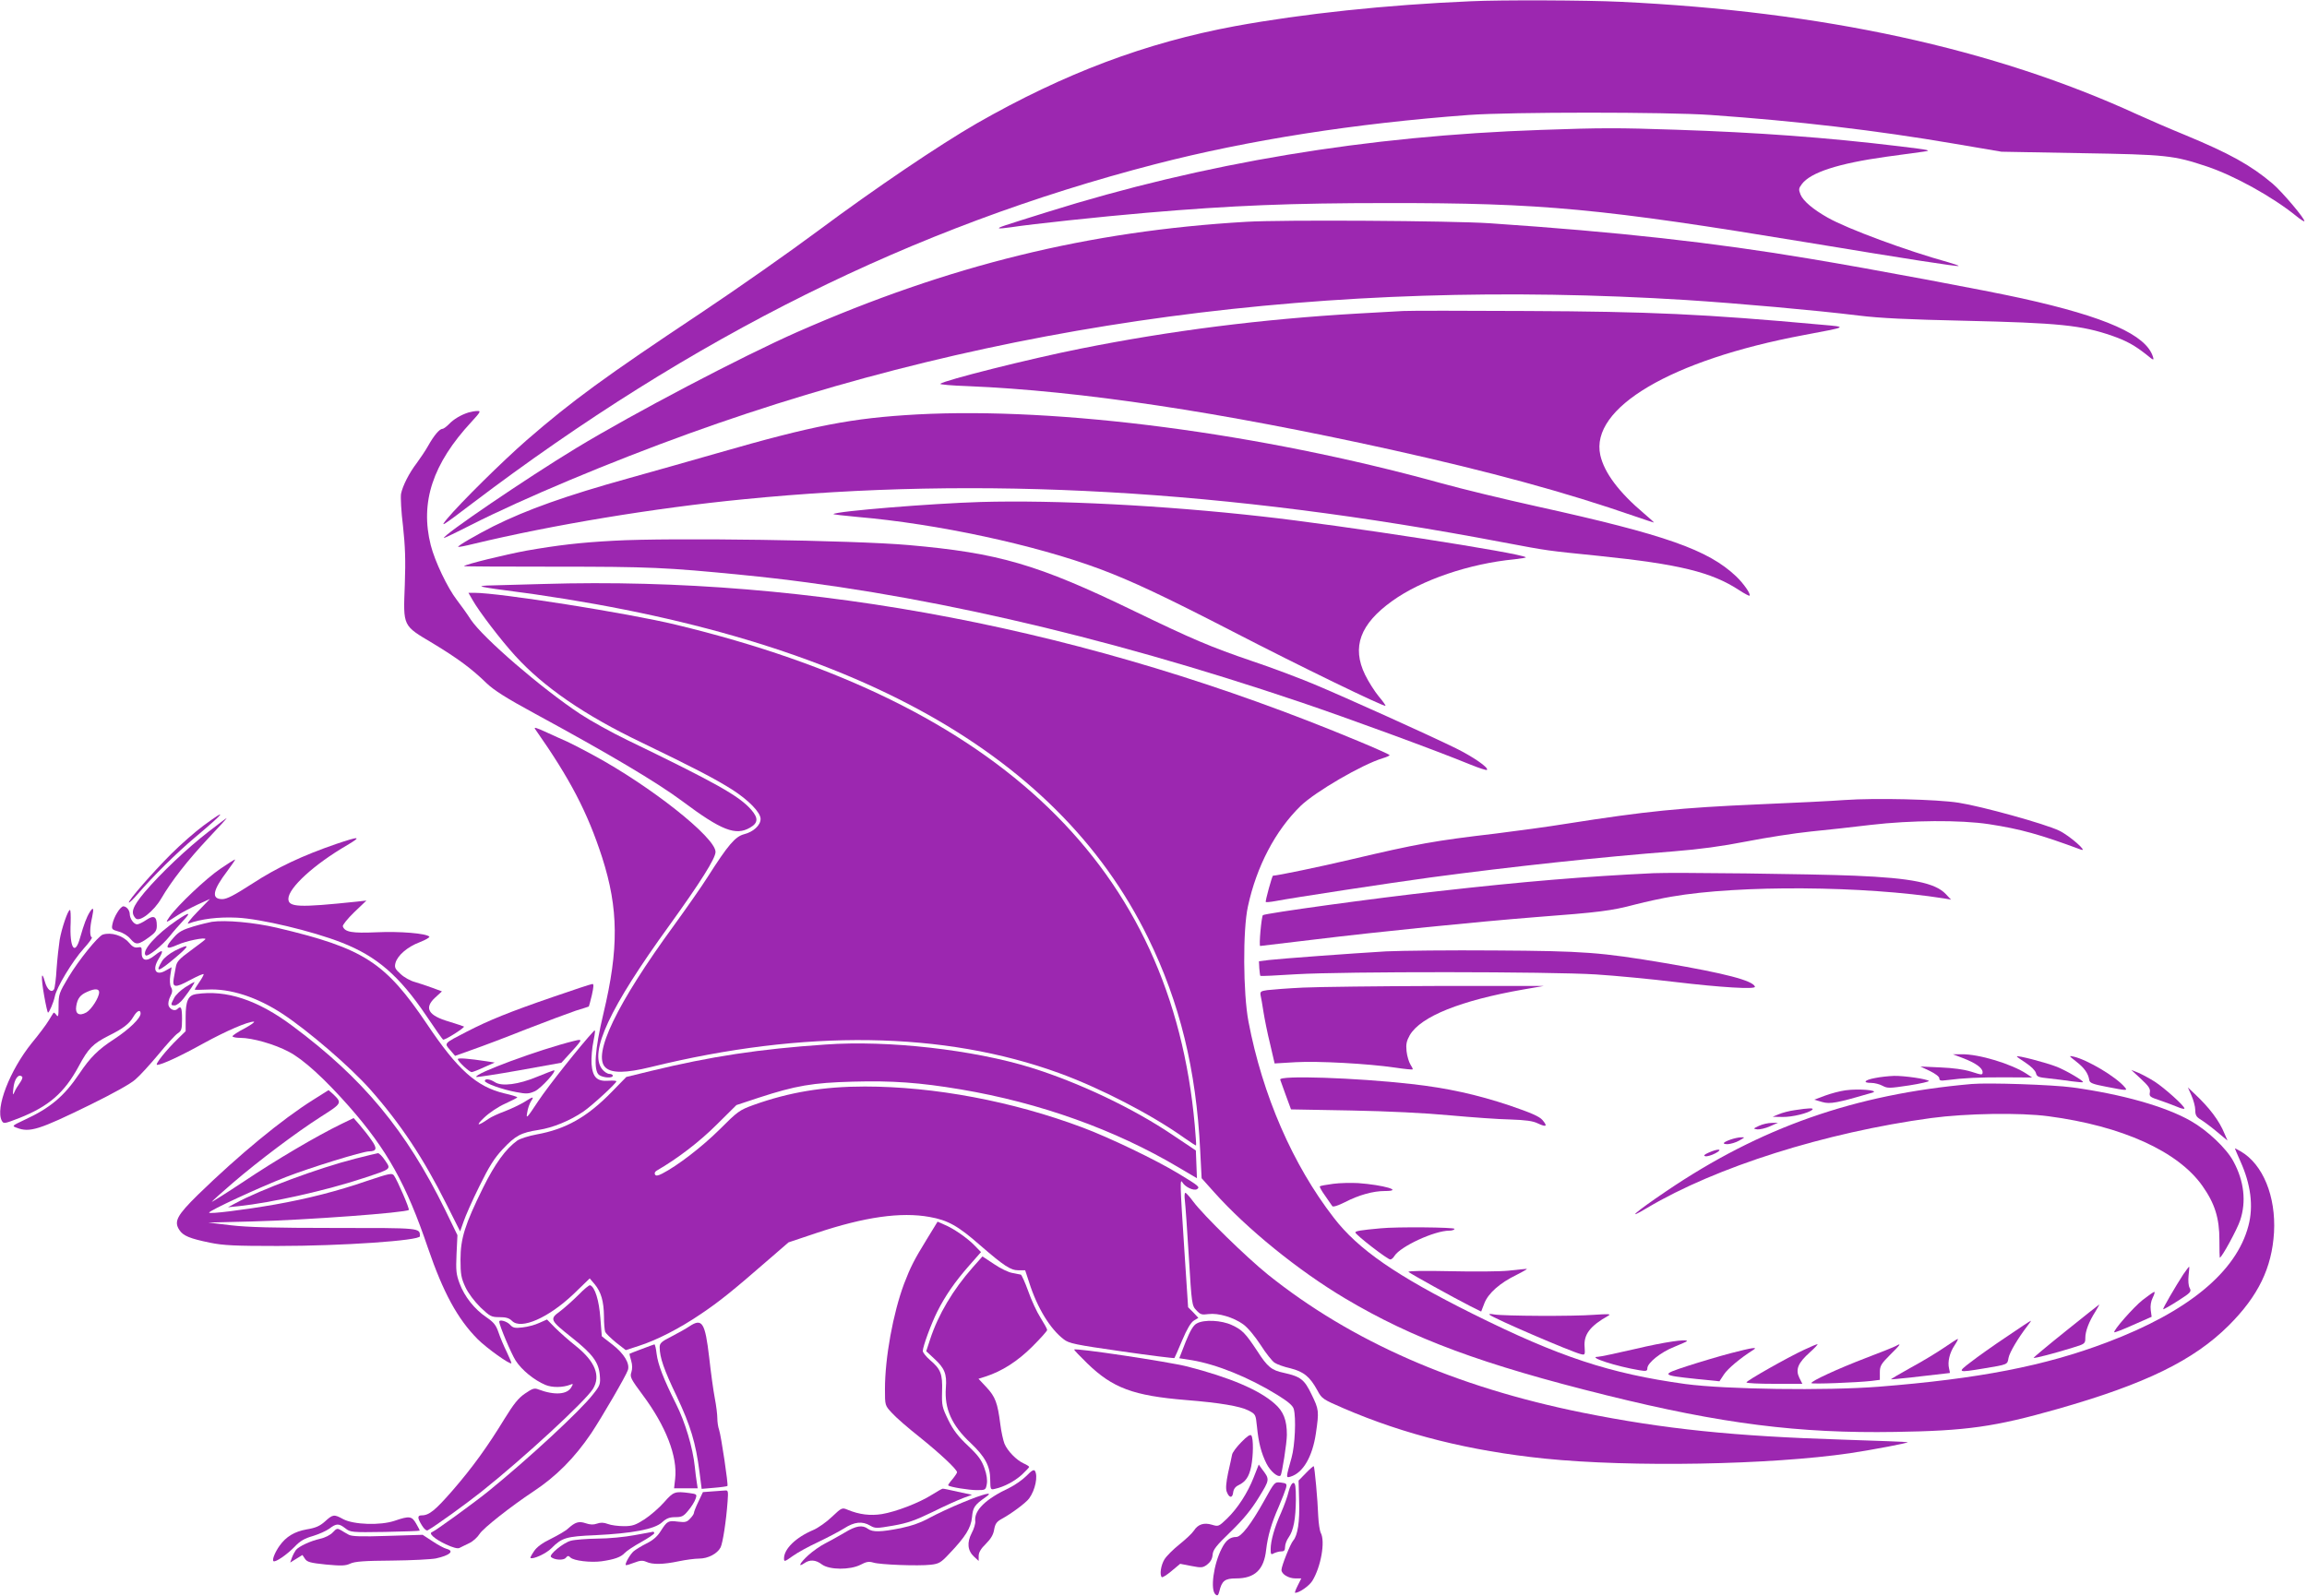
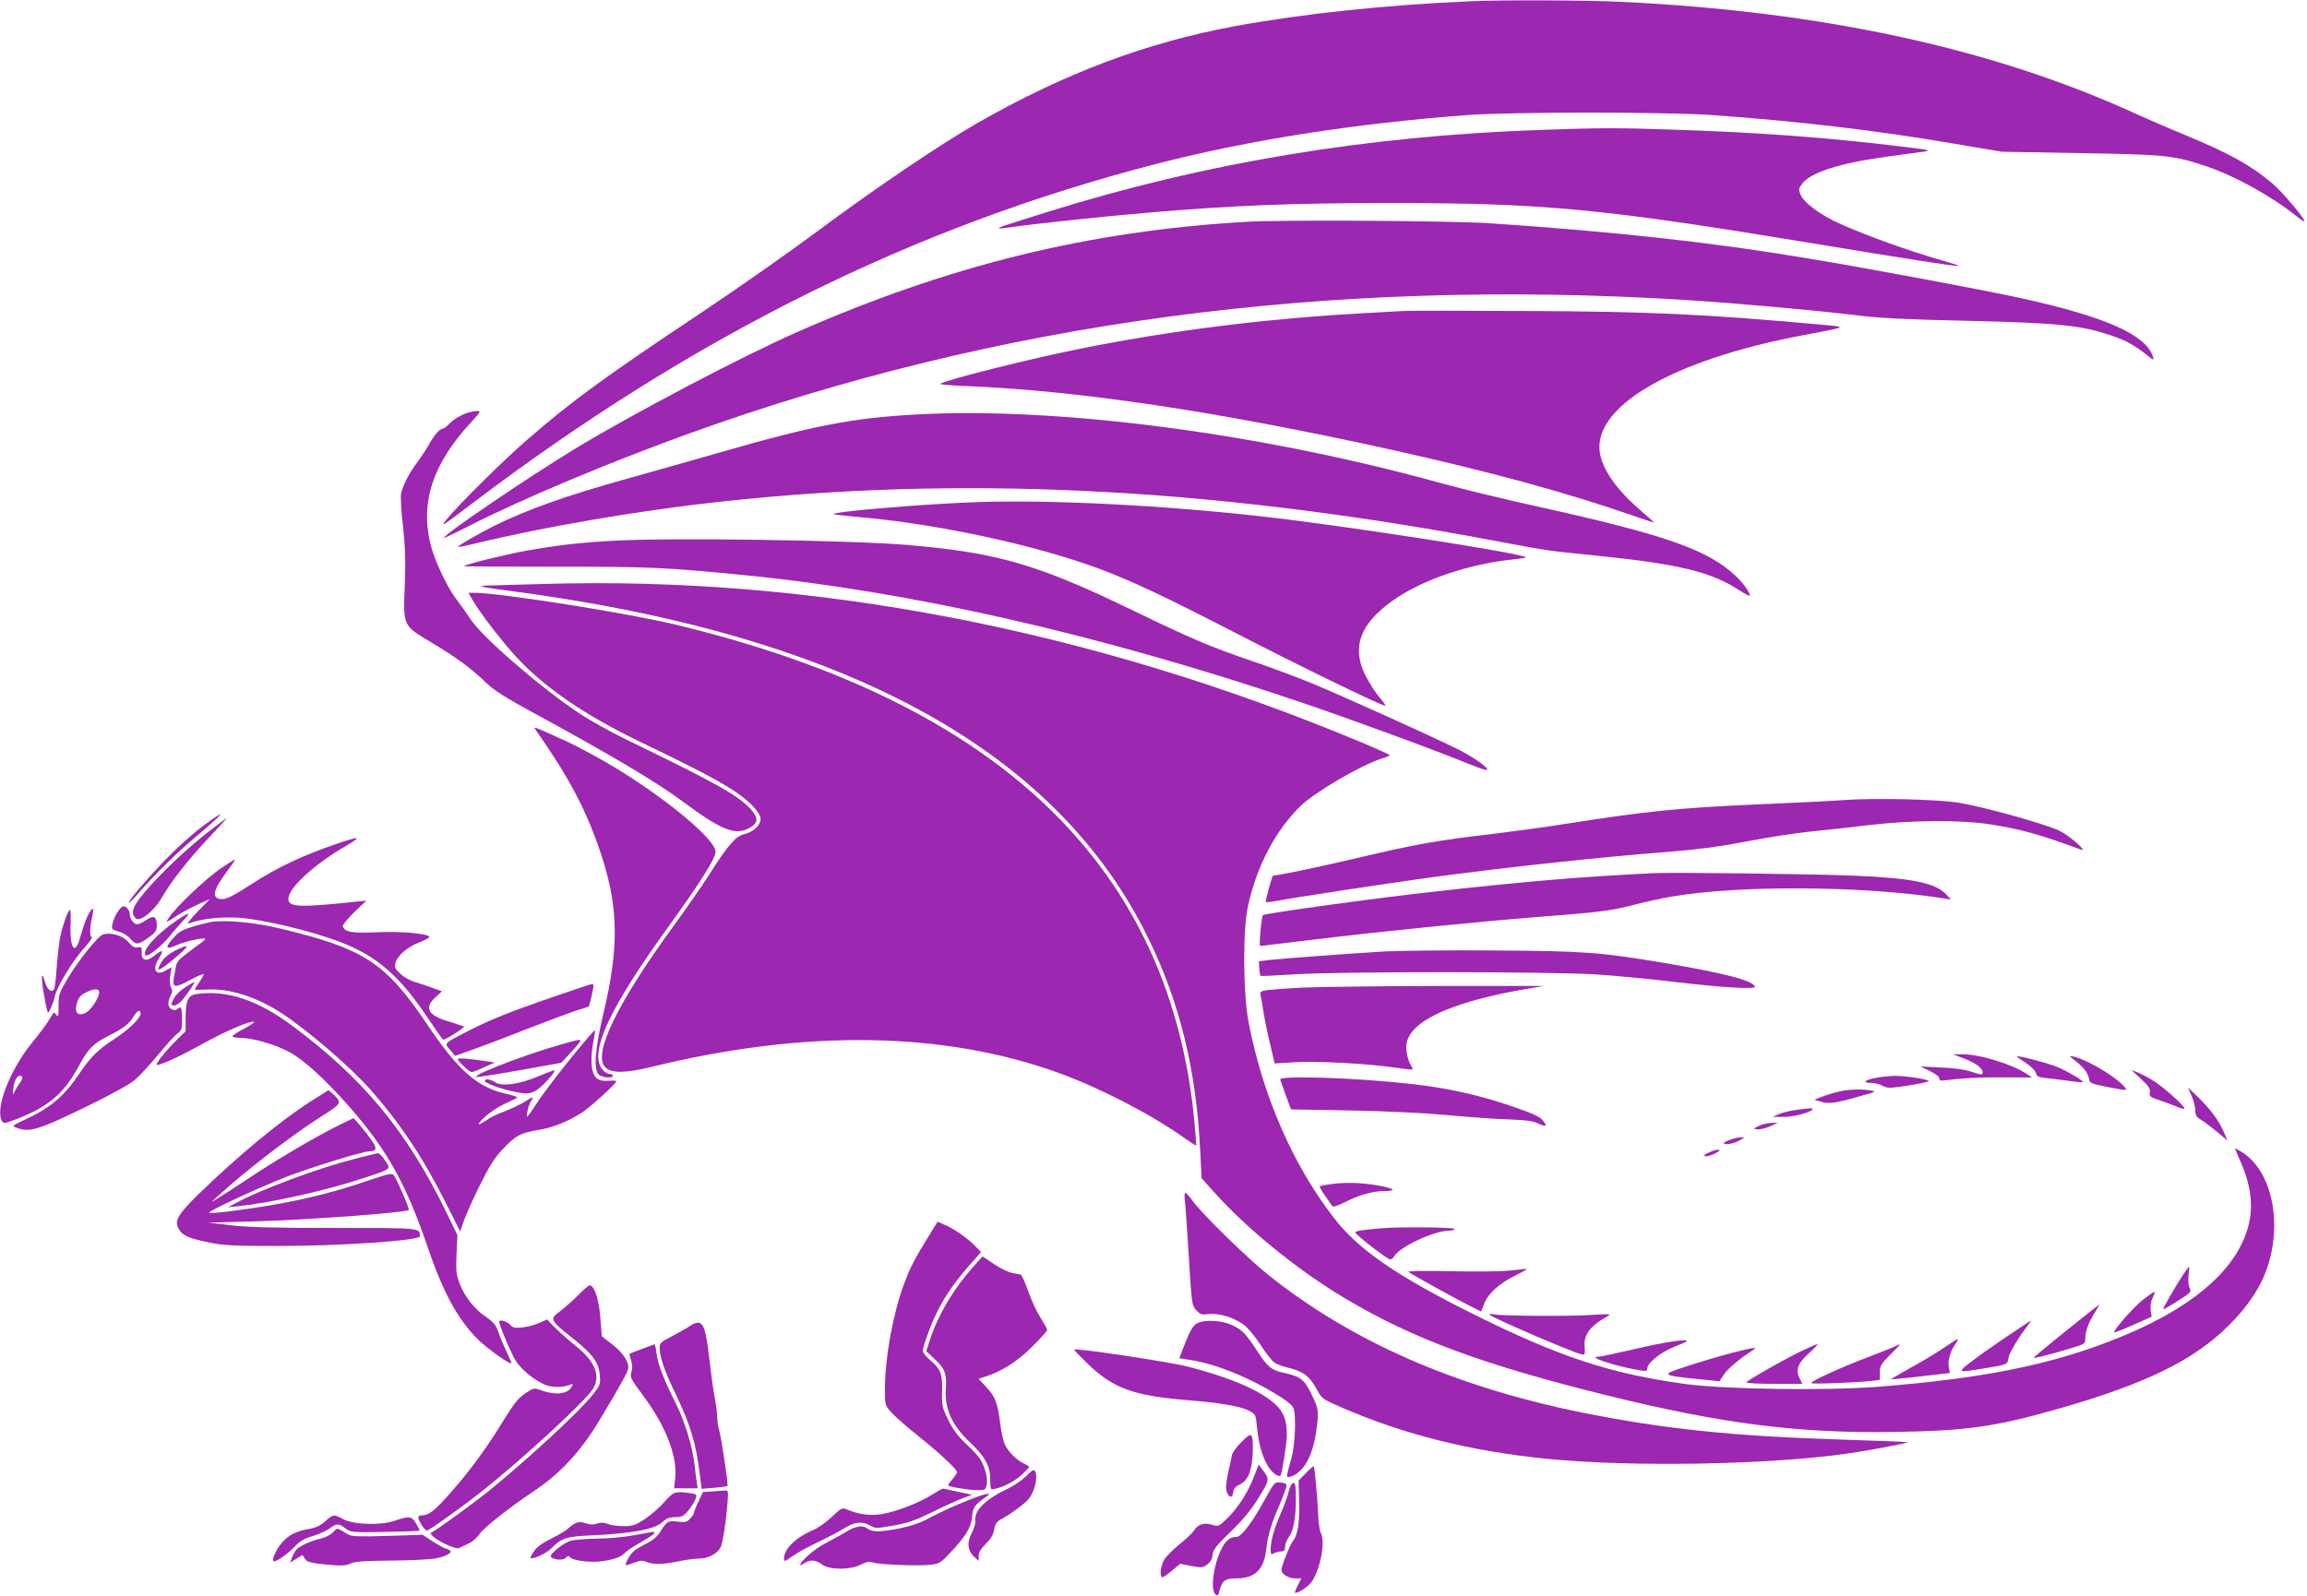
<svg xmlns="http://www.w3.org/2000/svg" version="1.0" width="1280pt" height="886pt" viewBox="0 0 1280 886" preserveAspectRatio="xMidYMid meet">
  <g transform="translate(0,886) scale(0.1,-0.1)" fill="#9c27b0" stroke="none">
    <path d="M8160 8853 c-469 -20 -930 -69 -1307 -138 -496 -92 -946 -261 -1434 -540 -208 -120 -566 -362 -879 -595 -157 -117 -449 -322 -650 -456 -532 -354 -717 -489 -968 -707 -134 -117 -367 -347 -442 -437 -41 -50 -30 -43 140 86 1226 929 2445 1535 3790 1883 518 134 1107 226 1740 273 235 17 1094 17 1340 0 484 -34 923 -86 1350 -159 l265 -45 440 -8 c477 -8 514 -12 700 -74 152 -51 363 -168 493 -273 24 -20 45 -33 47 -31 9 8 -123 164 -176 209 -122 103 -238 167 -486 270 -81 33 -201 85 -267 115 -796 365 -1745 571 -2866 624 -185 9 -663 11 -830 3z" />
    <path d="M8550 8139 c-967 -33 -1870 -183 -2740 -456 -259 -81 -271 -85 -267 -90 3 -2 33 1 68 6 108 17 502 59 749 80 478 41 805 54 1335 54 864 1 1188 -30 2335 -219 543 -90 833 -135 837 -130 2 2 -25 11 -59 21 -228 63 -558 185 -667 247 -80 45 -136 92 -151 128 -11 28 -11 34 7 58 48 65 203 115 468 152 83 11 175 24 205 28 51 7 42 9 -130 30 -405 49 -787 77 -1240 92 -323 11 -414 11 -750 -1z" />
    <path d="M6915 7629 c-876 -51 -1648 -241 -2490 -611 -308 -136 -907 -450 -1230 -646 -275 -167 -744 -486 -732 -498 1 -1 69 31 149 72 294 149 771 349 1211 508 1715 619 3546 865 5532 741 281 -18 721 -57 955 -86 122 -15 274 -22 585 -29 530 -12 655 -25 825 -84 80 -28 124 -53 189 -104 40 -33 43 -34 36 -11 -39 121 -261 220 -726 323 -189 42 -833 163 -1177 220 -534 90 -1066 149 -1777 197 -209 14 -1157 20 -1350 8z" />
    <path d="M7785 7134 c-33 -2 -145 -8 -250 -14 -536 -31 -1040 -95 -1540 -195 -286 -57 -753 -175 -778 -195 -4 -4 64 -10 153 -13 625 -26 1394 -142 2350 -353 552 -123 964 -235 1353 -370 55 -19 101 -34 103 -34 3 0 -21 22 -53 49 -140 118 -222 227 -244 325 -58 262 392 528 1127 666 250 47 247 45 99 58 -648 59 -950 73 -1635 76 -344 2 -652 2 -685 0z" />
    <path d="M2600 6571 c-42 -13 -84 -38 -109 -65 -14 -14 -30 -26 -36 -26 -16 0 -47 -36 -80 -95 -15 -27 -44 -69 -62 -94 -43 -56 -79 -127 -88 -172 -3 -19 1 -99 11 -179 12 -112 15 -186 10 -325 -9 -234 -13 -225 155 -325 137 -83 215 -140 299 -222 41 -39 110 -83 265 -167 414 -225 679 -382 820 -487 218 -163 297 -194 377 -147 45 26 46 53 6 99 -67 77 -196 149 -688 387 -85 41 -202 106 -260 144 -216 143 -538 421 -607 523 -23 36 -59 85 -78 110 -52 67 -122 214 -145 304 -60 238 10 452 226 685 50 54 53 61 33 60 -13 0 -35 -4 -49 -8z" />
    <path d="M5089 6560 c-362 -20 -575 -61 -1109 -215 -140 -40 -361 -103 -491 -139 -349 -97 -565 -174 -752 -267 -91 -46 -200 -109 -195 -114 2 -2 39 5 83 16 440 106 1008 200 1500 248 1319 131 2676 54 4215 -239 255 -48 236 -45 530 -75 447 -46 626 -90 779 -190 30 -20 56 -33 58 -31 9 8 -34 69 -74 107 -156 148 -392 231 -1108 389 -176 39 -417 97 -535 130 -1000 276 -2113 422 -2901 380z" />
    <path d="M5440 6074 c-268 -8 -800 -51 -816 -67 -2 -2 58 -9 134 -16 443 -38 984 -155 1342 -288 177 -66 364 -154 740 -348 373 -193 839 -419 847 -412 2 2 -15 26 -38 53 -22 27 -56 80 -75 119 -75 154 -28 282 151 410 163 117 428 207 678 231 37 4 65 9 63 11 -23 23 -1022 178 -1466 227 -542 61 -1143 92 -1560 80z" />
    <path d="M3405 5859 c-188 -10 -312 -25 -484 -55 -118 -22 -336 -75 -347 -86 -1 -2 228 -3 509 -3 519 0 614 -4 1037 -46 940 -92 1986 -331 3090 -704 267 -90 758 -270 950 -349 47 -19 87 -32 90 -29 12 12 -77 73 -172 120 -146 72 -616 284 -793 358 -82 34 -233 91 -335 125 -235 80 -333 122 -660 280 -533 258 -748 321 -1249 365 -305 27 -1321 42 -1636 24z" />
    <path d="M3015 5619 c-126 -3 -257 -7 -289 -8 -33 0 -57 -3 -55 -6 3 -2 59 -12 125 -20 1876 -240 3060 -879 3574 -1930 176 -359 267 -732 289 -1179 l8 -155 68 -76 c184 -206 469 -437 728 -591 376 -224 762 -367 1452 -538 638 -158 1066 -212 1600 -203 396 6 552 28 900 127 489 139 756 270 951 464 164 164 239 319 251 516 11 200 -61 377 -183 449 -19 11 -34 19 -34 17 0 -2 14 -33 30 -70 58 -128 74 -250 45 -359 -67 -256 -335 -477 -785 -647 -345 -131 -711 -202 -1265 -246 -296 -23 -851 -15 -1075 15 -419 58 -698 150 -1180 390 -423 211 -635 357 -770 533 -227 293 -395 679 -473 1088 -30 158 -32 510 -3 640 48 222 152 420 292 557 83 80 341 230 456 265 21 6 38 14 38 17 0 3 -79 39 -176 79 -1485 619 -3025 916 -4519 871z" />
    <path d="M2622 5530 c36 -64 156 -221 236 -309 157 -173 386 -331 702 -482 290 -140 407 -201 502 -261 92 -59 158 -127 158 -163 0 -35 -40 -72 -92 -85 -49 -13 -89 -60 -201 -236 -34 -54 -119 -175 -187 -269 -318 -435 -456 -722 -380 -790 35 -32 112 -31 251 3 854 210 1625 199 2264 -33 226 -82 513 -230 694 -359 36 -25 66 -45 67 -43 2 1 -2 52 -7 112 -128 1428 -1077 2344 -2879 2778 -264 64 -979 177 -1118 177 l-33 0 23 -40z" />
    <path d="M2971 4811 c193 -275 289 -460 370 -710 91 -284 93 -506 7 -866 -48 -201 -56 -317 -24 -341 23 -16 76 -19 76 -4 0 6 -9 10 -19 10 -11 0 -29 12 -40 26 -74 94 41 340 372 797 173 240 257 373 257 409 0 80 -360 365 -678 537 -62 34 -127 67 -145 75 -18 8 -68 30 -111 50 -65 30 -77 33 -65 17z" />
    <path d="M10235 4420 c-66 -5 -281 -16 -477 -24 -436 -19 -624 -38 -1063 -107 -104 -17 -282 -41 -395 -55 -341 -40 -436 -57 -809 -145 -165 -39 -406 -89 -428 -89 -5 0 -44 -142 -40 -146 2 -2 26 0 53 5 99 19 645 102 859 131 455 61 951 114 1350 145 149 12 267 28 405 55 107 21 267 46 355 55 88 9 239 25 335 37 223 26 497 28 655 4 176 -27 283 -57 510 -141 45 -17 -63 78 -120 105 -79 38 -429 135 -558 155 -121 19 -460 27 -632 15z" />
    <path d="M1129 4278 c-46 -34 -127 -105 -180 -158 -102 -102 -241 -261 -234 -269 3 -2 24 18 47 45 89 103 217 230 323 319 163 137 184 166 44 63z" />
    <path d="M1158 4245 c-119 -92 -266 -231 -356 -337 -68 -82 -79 -114 -49 -145 22 -22 100 39 142 111 56 96 145 210 261 334 58 61 104 112 102 112 -2 0 -47 -34 -100 -75z" />
    <path d="M1865 4176 c-186 -64 -329 -131 -465 -220 -101 -65 -141 -86 -167 -86 -62 0 -54 48 29 157 26 35 45 63 42 63 -3 0 -40 -23 -82 -52 -77 -52 -237 -203 -282 -267 -25 -36 -22 -35 45 9 22 15 72 41 110 59 l70 32 -70 -72 c-38 -39 -61 -69 -50 -65 70 26 167 38 270 33 130 -6 417 -74 580 -138 195 -76 320 -184 470 -406 49 -73 91 -133 94 -133 16 0 122 68 115 73 -5 2 -42 15 -82 27 -117 34 -141 76 -76 135 l36 33 -54 20 c-29 11 -73 25 -96 32 -24 6 -60 26 -79 44 -31 28 -35 37 -29 61 11 42 66 90 135 116 33 13 57 27 53 31 -18 18 -164 30 -292 24 -138 -6 -177 1 -188 33 -2 7 26 42 63 78 l68 65 -54 -6 c-324 -34 -379 -31 -379 16 1 61 143 191 327 298 83 49 68 50 -62 6z" />
    <path d="M9175 4014 c-378 -18 -718 -46 -1195 -100 -349 -38 -961 -123 -973 -133 -8 -8 -23 -171 -15 -171 3 0 135 16 294 35 369 45 895 98 1234 125 356 27 420 35 552 70 62 16 154 36 204 44 375 65 1065 60 1509 -10 l40 -7 -29 31 c-58 62 -191 89 -505 102 -238 10 -1005 19 -1116 14z" />
    <path d="M651 3796 c-12 -18 -24 -47 -27 -64 -6 -29 -4 -31 34 -42 24 -6 51 -23 66 -41 30 -35 43 -34 105 11 34 25 41 36 41 63 0 51 -16 60 -59 31 -19 -13 -42 -24 -50 -24 -18 0 -40 30 -41 56 0 22 -18 44 -36 44 -7 0 -22 -15 -33 -34z" />
    <path d="M498 3798 c-18 -29 -32 -67 -53 -140 -29 -107 -60 -61 -53 81 1 39 0 71 -4 71 -11 0 -46 -102 -57 -166 -5 -32 -13 -105 -17 -160 -3 -56 -10 -107 -14 -114 -14 -23 -39 -2 -51 42 -20 71 -22 23 -4 -78 9 -52 19 -94 21 -94 7 0 31 56 38 89 9 50 98 197 160 266 30 33 51 62 45 63 -12 5 -11 55 2 111 11 51 7 61 -13 29z" />
    <path d="M982 3753 c-114 -77 -198 -171 -174 -195 11 -11 91 53 135 108 17 22 49 58 71 82 49 51 39 53 -32 5z" />
    <path d="M1175 3744 c-16 -3 -63 -14 -103 -26 -57 -17 -80 -29 -107 -60 -53 -58 -47 -72 19 -42 48 22 156 44 156 32 0 -2 -36 -30 -80 -62 -69 -50 -80 -64 -85 -95 -4 -20 -8 -47 -11 -61 -9 -52 8 -54 89 -10 43 23 77 38 77 33 0 -5 -11 -25 -25 -45 -14 -20 -25 -38 -25 -40 0 -2 31 -2 70 0 126 7 275 -41 418 -135 144 -95 375 -294 485 -418 169 -191 297 -384 425 -640 l75 -149 19 54 c10 30 49 119 88 197 54 110 83 156 129 205 71 76 102 92 199 107 79 12 174 51 249 102 48 33 183 157 183 168 0 3 -19 5 -43 3 -65 -5 -89 19 -95 94 -2 32 3 90 11 127 10 51 11 65 2 55 -72 -77 -253 -305 -308 -388 -64 -97 -69 -102 -62 -65 3 22 13 50 21 63 19 28 13 28 -37 -4 -23 -14 -71 -37 -107 -51 -36 -13 -77 -32 -91 -42 -62 -43 -74 -40 -25 6 29 28 79 61 117 78 37 17 67 32 67 35 0 3 -32 13 -72 22 -154 37 -259 131 -428 383 -233 346 -351 422 -833 536 -128 30 -286 44 -362 33z" />
    <path d="M570 3673 c-26 -9 -133 -141 -190 -236 -52 -87 -55 -95 -55 -160 0 -56 -2 -65 -12 -50 -7 9 -14 15 -16 12 -2 -2 -14 -22 -27 -43 -13 -22 -55 -78 -94 -125 -122 -152 -203 -361 -166 -431 10 -18 14 -17 97 15 164 65 250 140 329 286 54 101 79 126 167 171 81 40 114 66 137 105 20 34 40 43 40 18 0 -26 -63 -87 -145 -141 -91 -59 -134 -102 -195 -193 -84 -125 -161 -190 -304 -256 -70 -33 -71 -34 -43 -44 72 -28 124 -11 408 128 124 61 224 116 250 140 25 21 82 84 128 139 45 55 93 108 107 117 21 14 24 23 24 80 0 64 -6 75 -26 55 -14 -14 -42 -2 -49 20 -3 11 1 33 10 50 12 23 13 35 4 51 -7 13 -8 39 -4 66 l7 45 -30 -17 c-57 -34 -80 1 -42 63 31 50 24 56 -21 20 -47 -38 -75 -31 -73 19 1 26 -1 29 -22 25 -17 -3 -30 4 -49 27 -34 39 -98 59 -145 44z m-20 -320 c0 -29 -43 -96 -71 -112 -40 -22 -63 -8 -56 35 7 43 22 63 62 80 42 19 65 17 65 -3z m-427 -469 c4 -4 -2 -19 -13 -34 -11 -15 -25 -38 -30 -51 -9 -20 -10 -17 -6 19 5 54 29 86 49 66z" />
    <path d="M971 3584 c-31 -16 -61 -40 -72 -58 -40 -66 -22 -62 74 19 83 70 83 81 -2 39z" />
    <path d="M7690 3580 c-201 -12 -580 -40 -650 -48 l-55 -7 2 -39 c2 -22 4 -40 6 -42 1 -2 90 2 197 9 271 16 1411 15 1665 -1 110 -7 308 -26 440 -42 251 -30 447 -42 442 -26 -11 34 -165 74 -499 131 -357 60 -447 67 -943 70 -247 2 -520 -1 -605 -5z" />
    <path d="M1028 3381 c-26 -17 -54 -43 -62 -60 -20 -38 -20 -41 3 -41 11 0 33 17 49 38 35 45 66 92 60 92 -2 0 -25 -13 -50 -29z" />
    <path d="M3065 3326 c-238 -82 -352 -128 -476 -192 -128 -66 -125 -63 -92 -101 l28 -33 95 34 c52 18 187 69 300 114 113 44 237 90 275 103 39 12 71 22 72 23 1 1 9 30 17 64 10 45 11 62 3 61 -7 0 -106 -33 -222 -73z" />
    <path d="M7230 3379 c-85 -4 -174 -11 -198 -14 -37 -5 -41 -9 -38 -28 3 -12 10 -53 16 -92 6 -38 22 -119 37 -179 l25 -108 117 7 c126 7 400 -8 551 -30 52 -8 96 -12 98 -10 2 2 -4 14 -13 28 -8 13 -18 46 -21 73 -4 39 0 57 18 89 61 104 283 193 633 254 l110 19 -590 0 c-324 -1 -660 -5 -745 -9z" />
    <path d="M1088 3343 c-44 -7 -58 -37 -58 -127 l0 -79 -42 -41 c-65 -63 -132 -146 -116 -146 26 1 128 48 256 119 128 70 246 121 280 121 9 0 -13 -17 -50 -37 -38 -19 -68 -40 -68 -44 0 -5 20 -9 43 -9 67 0 190 -35 269 -77 81 -42 198 -149 335 -304 211 -240 318 -433 437 -784 85 -248 164 -394 276 -507 50 -50 179 -142 187 -134 2 2 -10 30 -25 62 -16 32 -37 82 -46 109 -14 41 -26 56 -68 85 -65 44 -121 114 -148 187 -19 51 -21 71 -17 163 l5 105 -68 140 c-217 442 -456 730 -847 1021 -194 145 -368 202 -535 177z" />
    <path d="M3185 3083 c-194 -48 -559 -183 -542 -200 3 -2 110 14 239 37 l233 42 52 57 c29 31 52 59 53 64 0 7 -4 8 -35 0z" />
-     <path d="M4580 3063 c-368 -25 -636 -66 -970 -147 l-135 -33 -80 -82 c-136 -140 -256 -208 -418 -237 -43 -8 -91 -23 -107 -34 -64 -46 -123 -127 -190 -262 -100 -203 -125 -281 -125 -398 0 -83 4 -103 27 -153 17 -36 50 -79 84 -113 53 -50 60 -54 105 -54 36 0 54 -5 70 -21 50 -50 202 17 341 149 l90 87 28 -33 c35 -43 50 -93 51 -178 0 -38 3 -76 7 -86 4 -9 31 -35 60 -59 l54 -42 71 23 c100 32 226 96 348 179 102 69 171 124 380 306 l104 90 155 52 c266 89 469 118 628 89 101 -18 157 -49 280 -157 133 -115 169 -139 213 -139 l37 0 22 -67 c45 -142 117 -259 192 -316 29 -23 64 -30 322 -67 158 -23 290 -39 292 -37 2 2 21 46 43 98 27 64 48 99 65 110 l25 15 -28 30 -29 29 -21 320 c-24 366 -25 398 -10 372 15 -25 62 -47 80 -37 18 12 13 17 -101 86 -125 76 -385 201 -535 257 -387 145 -821 227 -1207 227 -231 0 -420 -32 -616 -102 -80 -29 -89 -36 -190 -137 -97 -96 -233 -201 -319 -245 -24 -12 -34 -13 -39 -4 -4 7 0 16 11 22 116 67 238 161 332 255 l109 108 124 41 c205 67 299 83 522 89 219 6 372 -5 598 -43 439 -74 856 -223 1211 -434 l100 -59 -3 77 -3 77 -130 87 c-221 149 -519 290 -785 373 -320 99 -793 153 -1140 128z" />
    <path d="M10890 2988 c71 -27 110 -55 110 -78 0 -17 -3 -17 -62 2 -41 13 -102 21 -173 24 l-110 5 53 -25 c30 -15 52 -31 52 -41 0 -12 8 -14 38 -10 102 13 180 16 322 16 l155 -1 -30 20 c-83 55 -266 111 -363 109 l-47 0 55 -21z" />
    <path d="M11190 2997 c0 -2 22 -18 50 -36 29 -19 52 -42 56 -56 5 -21 13 -24 72 -30 37 -4 94 -11 126 -16 33 -4 61 -7 63 -5 7 6 -92 64 -144 85 -61 24 -223 66 -223 58z" />
    <path d="M11520 2968 c45 -35 66 -65 72 -102 2 -16 19 -23 93 -37 118 -23 121 -23 104 -3 -47 57 -206 152 -284 170 -28 6 -27 5 15 -28z" />
    <path d="M2540 2982 c0 -12 64 -72 77 -72 6 0 37 12 69 27 l59 26 -45 7 c-98 15 -160 20 -160 12z" />
    <path d="M2980 2884 c-103 -43 -196 -55 -234 -30 -28 18 -56 21 -56 7 0 -13 97 -48 174 -62 57 -11 70 -10 104 5 34 16 126 117 105 116 -5 -1 -46 -17 -93 -36z" />
    <path d="M11879 2872 c43 -40 53 -55 49 -75 -4 -22 1 -26 56 -44 34 -12 78 -28 99 -37 20 -9 37 -12 37 -8 0 15 -112 115 -165 149 -28 18 -68 39 -90 49 l-40 16 54 -50z" />
    <path d="M10403 2877 c-59 -11 -71 -27 -20 -27 17 0 46 -7 62 -16 28 -15 39 -14 147 2 65 10 114 22 110 25 -12 11 -136 29 -193 28 -30 -1 -78 -6 -106 -12z" />
    <path d="M7103 2868 c2 -7 17 -47 32 -89 l28 -76 331 -6 c209 -4 412 -14 551 -27 121 -11 272 -22 335 -23 85 -3 125 -8 153 -22 47 -22 55 -16 25 19 -17 20 -63 40 -183 81 -180 60 -346 97 -545 119 -310 35 -737 49 -727 24z" />
-     <path d="M10940 2844 c-650 -57 -1173 -241 -1695 -595 -176 -119 -228 -166 -105 -92 380 226 986 418 1575 498 193 26 494 31 650 10 410 -54 720 -195 855 -387 69 -98 94 -179 94 -300 0 -54 1 -98 2 -98 11 0 97 158 113 207 35 104 22 218 -37 327 -38 72 -145 173 -237 225 -140 80 -380 148 -656 186 -110 15 -466 27 -559 19z" />
    <path d="M10240 2809 c-31 -4 -83 -18 -115 -30 l-59 -22 44 -13 c44 -13 84 -5 279 52 42 13 -77 23 -149 13z" />
    <path d="M12159 2780 c11 -25 21 -61 21 -80 0 -29 6 -39 31 -54 16 -10 57 -40 89 -67 l59 -49 -16 37 c-30 74 -84 145 -167 223 l-37 35 20 -45z" />
    <path d="M1739 2757 c-174 -109 -414 -307 -641 -528 -116 -114 -134 -148 -103 -195 21 -33 59 -48 171 -71 73 -15 139 -18 374 -18 358 0 790 30 790 54 -1 47 9 46 -472 46 -340 0 -484 4 -578 15 l-125 15 242 6 c304 8 856 49 871 64 6 5 -63 164 -82 191 -11 15 -24 12 -147 -29 -168 -58 -333 -100 -514 -132 -172 -30 -365 -54 -365 -45 0 11 274 138 425 197 133 52 427 143 463 143 42 1 46 16 14 61 -16 24 -46 62 -65 84 l-35 40 -68 -33 c-136 -66 -362 -199 -541 -319 -101 -67 -181 -117 -178 -113 3 5 56 53 118 106 141 121 352 280 490 368 115 73 116 75 65 124 l-25 22 -84 -53z" />
    <path d="M9959 2699 c-31 -4 -72 -15 -90 -23 l-34 -14 56 -1 c52 -1 143 21 164 40 11 11 -17 10 -96 -2z" />
    <path d="M9760 2612 c-34 -16 -34 -16 -10 -20 14 -1 46 6 70 17 l45 20 -35 -1 c-19 0 -51 -7 -70 -16z" />
    <path d="M9603 2536 c-45 -16 -51 -26 -17 -26 16 1 45 9 64 20 32 18 33 19 10 18 -14 0 -39 -6 -57 -12z" />
    <path d="M9480 2463 c-25 -11 -30 -17 -18 -20 9 -2 34 5 55 16 47 25 16 28 -37 4z" />
    <path d="M1973 2430 c-208 -53 -526 -171 -669 -249 l-39 -21 60 6 c181 19 485 87 690 155 160 53 155 49 122 98 -15 23 -33 41 -40 41 -6 -1 -62 -14 -124 -30z" />
    <path d="M7397 2290 c-38 -5 -71 -11 -74 -14 -3 -2 10 -26 29 -52 18 -27 36 -52 40 -58 4 -6 32 3 70 22 77 40 157 62 221 62 109 0 -7 34 -148 44 -38 2 -101 1 -138 -4z" />
    <path d="M6574 2198 c3 -24 13 -164 22 -313 16 -265 17 -271 42 -297 22 -24 30 -26 67 -21 55 7 139 -18 193 -57 25 -18 64 -65 96 -114 30 -47 65 -91 78 -99 13 -9 52 -23 88 -31 74 -19 108 -47 149 -122 25 -47 30 -50 148 -101 337 -145 697 -235 1113 -278 481 -49 1251 -35 1695 30 126 19 331 58 319 61 -5 2 -164 8 -354 14 -612 19 -996 59 -1450 150 -707 143 -1283 396 -1745 766 -118 95 -358 329 -415 406 -19 26 -39 48 -43 48 -5 0 -6 -19 -3 -42z" />
    <path d="M5142 1982 c-70 -114 -90 -153 -126 -247 -61 -164 -106 -410 -106 -585 0 -90 0 -90 38 -131 20 -23 90 -84 156 -136 113 -91 206 -178 206 -194 0 -4 -12 -22 -26 -39 -15 -17 -25 -32 -23 -34 10 -9 115 -26 159 -26 48 0 49 1 55 33 4 22 0 53 -13 89 -16 45 -34 70 -91 124 -53 50 -81 85 -109 142 -35 72 -37 81 -35 160 3 97 -7 123 -67 174 -22 19 -40 42 -40 50 0 25 46 150 80 218 44 88 98 166 177 256 l66 75 -34 35 c-41 43 -121 98 -171 118 l-36 16 -60 -98z" />
    <path d="M7660 2043 c-110 -10 -140 -15 -140 -23 0 -12 178 -150 194 -150 6 0 17 9 23 20 34 53 222 140 304 140 16 0 29 5 29 10 0 9 -321 12 -410 3z" />
    <path d="M5396 1825 c-109 -124 -190 -260 -235 -397 l-22 -67 44 -41 c58 -53 71 -85 65 -162 -9 -116 33 -209 137 -306 80 -76 109 -128 109 -204 1 -56 2 -57 26 -51 51 11 109 42 149 78 22 21 41 40 41 44 0 3 -14 12 -30 19 -40 18 -90 69 -107 110 -7 18 -18 67 -23 108 -15 119 -28 152 -76 204 l-45 48 38 12 c91 29 179 85 261 167 45 45 82 86 82 92 0 6 -17 36 -37 68 -20 31 -51 98 -68 147 -18 50 -37 91 -41 92 -5 1 -26 5 -46 9 -21 3 -67 25 -102 49 l-65 43 -55 -62z" />
    <path d="M12114 1788 c-46 -71 -115 -190 -112 -194 2 -2 39 19 81 46 72 46 77 51 66 72 -7 12 -9 41 -6 70 3 26 5 48 3 48 -2 0 -16 -19 -32 -42z" />
    <path d="M8370 1808 c-47 -5 -193 -6 -325 -3 -141 3 -235 2 -230 -4 12 -11 258 -147 341 -189 l62 -31 17 44 c21 57 87 115 180 160 38 19 63 34 55 33 -8 0 -53 -5 -100 -10z" />
    <path d="M3210 1674 c-30 -30 -76 -71 -102 -91 -60 -44 -58 -49 68 -149 113 -90 146 -135 152 -207 4 -49 2 -56 -39 -107 -70 -90 -357 -356 -579 -536 -83 -67 -294 -220 -313 -227 -21 -7 14 -38 77 -68 39 -18 65 -25 75 -20 9 5 33 16 53 26 21 9 47 33 59 52 20 32 174 153 299 236 126 83 228 186 320 322 58 87 195 322 204 352 11 36 -21 90 -85 140 -33 25 -59 46 -60 47 0 1 -4 46 -8 101 -7 97 -30 173 -57 182 -5 2 -34 -22 -64 -53z" />
    <path d="M11889 1646 c-50 -39 -167 -172 -158 -180 2 -2 50 16 105 41 l102 45 -5 37 c-3 24 1 49 11 69 9 18 13 32 9 32 -5 0 -33 -20 -64 -44z" />
    <path d="M11462 1473 c-100 -80 -181 -148 -179 -149 4 -4 119 26 215 56 70 21 72 23 72 55 0 37 20 90 56 146 13 22 23 39 21 39 -1 0 -84 -66 -185 -147z" />
    <path d="M8265 1563 c22 -20 450 -204 505 -218 24 -6 25 -5 22 39 -6 70 30 117 133 175 15 9 -4 9 -80 4 -115 -9 -503 -7 -555 2 -21 4 -31 3 -25 -2z" />
    <path d="M2992 1518 c-23 -11 -65 -22 -93 -25 -43 -5 -53 -3 -70 16 -17 18 -59 30 -59 16 0 -20 66 -177 91 -216 33 -52 103 -109 165 -135 38 -16 97 -15 138 1 16 7 17 5 7 -12 -22 -43 -94 -48 -184 -14 -22 9 -33 5 -74 -23 -37 -25 -63 -58 -113 -139 -94 -154 -178 -271 -290 -400 -95 -109 -129 -137 -170 -137 -25 0 -25 -14 1 -56 12 -20 26 -31 32 -27 42 23 215 148 299 215 235 187 577 503 618 570 44 72 12 152 -94 237 -39 31 -91 77 -116 102 l-45 46 -43 -19z" />
    <path d="M6640 1515 c-19 -10 -36 -39 -62 -103 l-35 -90 70 -11 c137 -23 314 -94 473 -192 60 -37 86 -59 92 -78 14 -49 7 -204 -12 -271 -32 -114 -32 -113 -5 -105 69 21 121 111 140 240 18 124 17 132 -24 216 -40 83 -60 99 -154 120 -68 14 -91 33 -148 122 -65 98 -82 116 -140 143 -58 27 -154 32 -195 9z" />
    <path d="M11133 1441 c-72 -48 -161 -111 -198 -140 -78 -59 -75 -60 70 -36 138 23 132 21 139 59 6 31 53 110 106 179 12 15 20 27 18 27 -3 0 -63 -40 -135 -89z" />
    <path d="M3825 1499 c-16 -11 -60 -36 -97 -55 -59 -30 -68 -38 -68 -62 1 -57 23 -122 95 -272 77 -164 105 -257 126 -419 l12 -94 70 6 c38 3 71 8 73 10 6 5 -35 278 -46 311 -6 16 -10 45 -10 65 0 20 -6 70 -14 111 -8 41 -22 143 -31 225 -23 196 -39 221 -110 174z" />
    <path d="M10787 1381 c-38 -26 -120 -76 -183 -110 -63 -35 -114 -65 -112 -66 2 -2 195 19 326 35 1 0 0 11 -4 25 -9 37 3 88 31 129 13 20 21 35 17 35 -4 -1 -38 -22 -75 -48z" />
    <path d="M9075 1374 c-104 -24 -198 -44 -209 -44 -63 0 103 -54 232 -75 36 -6 42 -4 42 11 0 30 75 90 149 119 39 16 71 30 71 32 0 13 -125 -5 -285 -43z" />
    <path d="M3560 1373 c-35 -13 -65 -25 -67 -26 -1 -2 3 -19 9 -39 7 -23 7 -45 1 -64 -9 -26 -3 -37 63 -126 129 -173 194 -342 180 -465 l-6 -53 65 0 66 0 -5 33 c-3 17 -8 57 -11 87 -11 106 -54 249 -104 348 -70 140 -100 218 -108 279 -3 29 -9 52 -12 52 -3 -1 -35 -12 -71 -26z" />
    <path d="M10010 1369 c-91 -42 -320 -172 -320 -181 0 -5 70 -8 155 -8 l155 0 -17 34 c-22 46 -7 82 59 141 28 25 46 45 42 45 -5 0 -38 -14 -74 -31z" />
    <path d="M10519 1390 c-9 -5 -85 -36 -170 -68 -151 -58 -299 -126 -299 -138 0 -7 253 3 333 12 l47 6 0 41 c0 36 6 47 58 99 57 56 64 67 31 48z" />
    <path d="M5960 1370 c0 -4 33 -38 73 -77 141 -137 256 -179 547 -203 187 -15 300 -34 347 -58 40 -21 40 -22 47 -89 9 -91 24 -148 53 -206 21 -42 64 -79 78 -66 8 9 35 181 35 226 0 82 -19 130 -67 172 -87 78 -252 147 -485 207 -107 27 -628 105 -628 94z" />
    <path d="M9603 1350 c-61 -16 -169 -48 -240 -71 -150 -49 -148 -51 49 -72 l128 -13 25 38 c22 33 90 90 161 135 31 19 0 15 -123 -17z" />
    <path d="M6888 857 c-26 -26 -50 -58 -52 -70 -2 -12 -12 -57 -22 -101 -11 -53 -14 -87 -8 -104 13 -36 32 -39 36 -5 2 18 12 32 29 40 41 20 59 47 71 104 12 61 13 154 1 172 -6 8 -23 -3 -55 -36z" />
    <path d="M6956 661 c-34 -87 -89 -172 -149 -230 -45 -43 -47 -44 -83 -33 -44 13 -77 3 -100 -33 -9 -14 -45 -48 -80 -76 -34 -27 -72 -65 -83 -83 -20 -32 -28 -86 -15 -99 4 -3 28 12 54 34 l48 40 62 -12 c56 -11 64 -10 88 8 18 14 28 31 30 54 2 28 19 50 101 129 70 68 114 122 155 189 62 101 62 100 17 159 l-17 24 -28 -71z" />
    <path d="M7245 684 l-40 -41 3 -113 c4 -114 -8 -192 -33 -220 -16 -19 -65 -141 -65 -163 0 -23 39 -47 77 -47 l33 0 -20 -40 c-11 -22 -18 -40 -14 -40 23 0 77 38 95 66 48 78 73 219 47 267 -6 12 -12 53 -14 92 -3 90 -20 274 -25 278 -2 1 -22 -16 -44 -39z" />
    <path d="M5695 669 c-22 -22 -64 -51 -94 -66 -132 -62 -197 -125 -190 -185 2 -12 -7 -43 -20 -67 -27 -52 -23 -97 14 -131 l25 -23 0 27 c0 20 12 41 40 68 28 28 42 52 46 80 6 32 14 43 43 59 52 28 134 89 151 113 34 46 50 125 32 153 -6 9 -19 1 -47 -28z" />
    <path d="M7014 531 c-72 -129 -127 -201 -155 -201 -34 0 -58 -19 -80 -63 -46 -88 -65 -231 -35 -256 11 -9 15 -6 21 16 14 60 31 73 93 73 104 0 155 48 167 159 9 76 29 147 70 239 18 42 36 89 40 103 6 24 4 27 -28 31 -35 4 -35 4 -93 -101z" />
    <path d="M7150 583 c-6 -27 -25 -79 -42 -118 -37 -82 -58 -157 -58 -203 0 -29 2 -32 19 -22 11 5 29 10 40 10 16 0 21 6 21 25 0 14 9 38 20 53 27 38 39 102 40 210 0 72 -3 92 -14 92 -8 0 -19 -20 -26 -47z" />
    <path d="M5170 564 c-71 -45 -199 -94 -277 -107 -64 -10 -125 -3 -190 24 -31 13 -33 12 -87 -39 -30 -29 -77 -62 -103 -73 -97 -41 -163 -105 -163 -158 0 -20 3 -19 48 13 26 19 90 54 142 78 52 25 117 59 144 76 56 36 100 41 144 15 28 -16 35 -16 128 0 80 14 122 29 219 76 66 33 142 67 169 77 l49 18 -79 17 c-43 10 -81 18 -84 17 -3 0 -30 -15 -60 -34z" />
    <path d="M3953 583 l-53 -4 -25 -53 c-14 -29 -25 -57 -25 -63 0 -5 -9 -19 -21 -31 -17 -19 -27 -22 -67 -17 -55 7 -60 4 -96 -52 -18 -29 -42 -51 -79 -69 -28 -14 -60 -34 -71 -43 -20 -17 -50 -70 -44 -77 3 -2 23 4 46 13 34 13 47 14 68 5 34 -16 94 -15 179 3 38 8 90 15 114 15 49 0 101 27 119 62 12 24 31 144 39 256 4 56 3 62 -14 60 -10 -1 -42 -3 -70 -5z" />
    <path d="M3685 523 c-27 -31 -77 -74 -109 -95 -50 -32 -67 -38 -114 -38 -31 0 -71 5 -89 12 -23 9 -42 9 -61 2 -19 -7 -38 -6 -62 2 -38 13 -58 7 -98 -29 -12 -12 -55 -37 -95 -57 -48 -23 -79 -46 -94 -69 -13 -19 -22 -36 -20 -37 11 -11 88 24 116 53 59 59 81 66 246 73 204 10 326 33 368 71 24 22 41 29 74 29 36 0 46 5 72 37 17 20 35 49 40 64 9 26 8 27 -36 33 -78 10 -86 8 -138 -51z" />
    <path d="M5340 521 c-64 -26 -146 -65 -183 -85 -45 -25 -97 -44 -159 -57 -111 -22 -156 -23 -182 -4 -31 23 -66 18 -130 -21 -32 -19 -81 -46 -108 -60 -28 -14 -70 -44 -94 -66 -46 -42 -60 -70 -22 -44 31 22 64 20 99 -7 42 -30 155 -31 214 -1 32 17 46 19 70 12 37 -12 251 -20 320 -12 44 5 56 12 99 58 93 97 123 146 129 205 5 56 14 69 77 113 48 33 -9 19 -130 -31z" />
    <path d="M1803 416 c-29 -26 -53 -36 -102 -44 -67 -12 -114 -40 -150 -91 -25 -35 -42 -77 -34 -85 10 -9 74 35 118 80 30 32 55 46 100 59 33 10 74 28 92 41 39 30 53 30 89 2 28 -22 34 -23 219 -20 104 2 191 5 193 7 2 1 -7 19 -19 39 -24 42 -37 44 -119 16 -79 -27 -228 -22 -286 9 -51 28 -57 27 -101 -13z" />
    <path d="M1847 356 c-14 -15 -43 -30 -71 -36 -53 -12 -116 -41 -134 -62 -6 -8 -16 -26 -22 -42 l-10 -28 34 21 34 21 14 -21 c12 -18 29 -23 117 -32 86 -8 108 -7 134 5 25 12 78 16 232 17 110 1 220 7 244 12 77 17 104 41 59 53 -13 3 -48 22 -78 42 l-55 36 -195 -6 c-147 -5 -200 -3 -216 7 -12 6 -31 18 -43 25 -19 11 -24 10 -44 -12z" />
    <path d="M3520 340 c-52 -10 -144 -19 -205 -19 -60 -1 -127 -6 -148 -12 -42 -11 -123 -78 -110 -90 18 -17 70 -20 82 -5 11 13 15 13 26 2 18 -18 112 -29 172 -21 71 10 108 23 129 46 11 12 52 39 92 61 39 22 72 44 72 49 0 5 -3 8 -7 8 -5 -1 -51 -10 -103 -19z" />
  </g>
</svg>